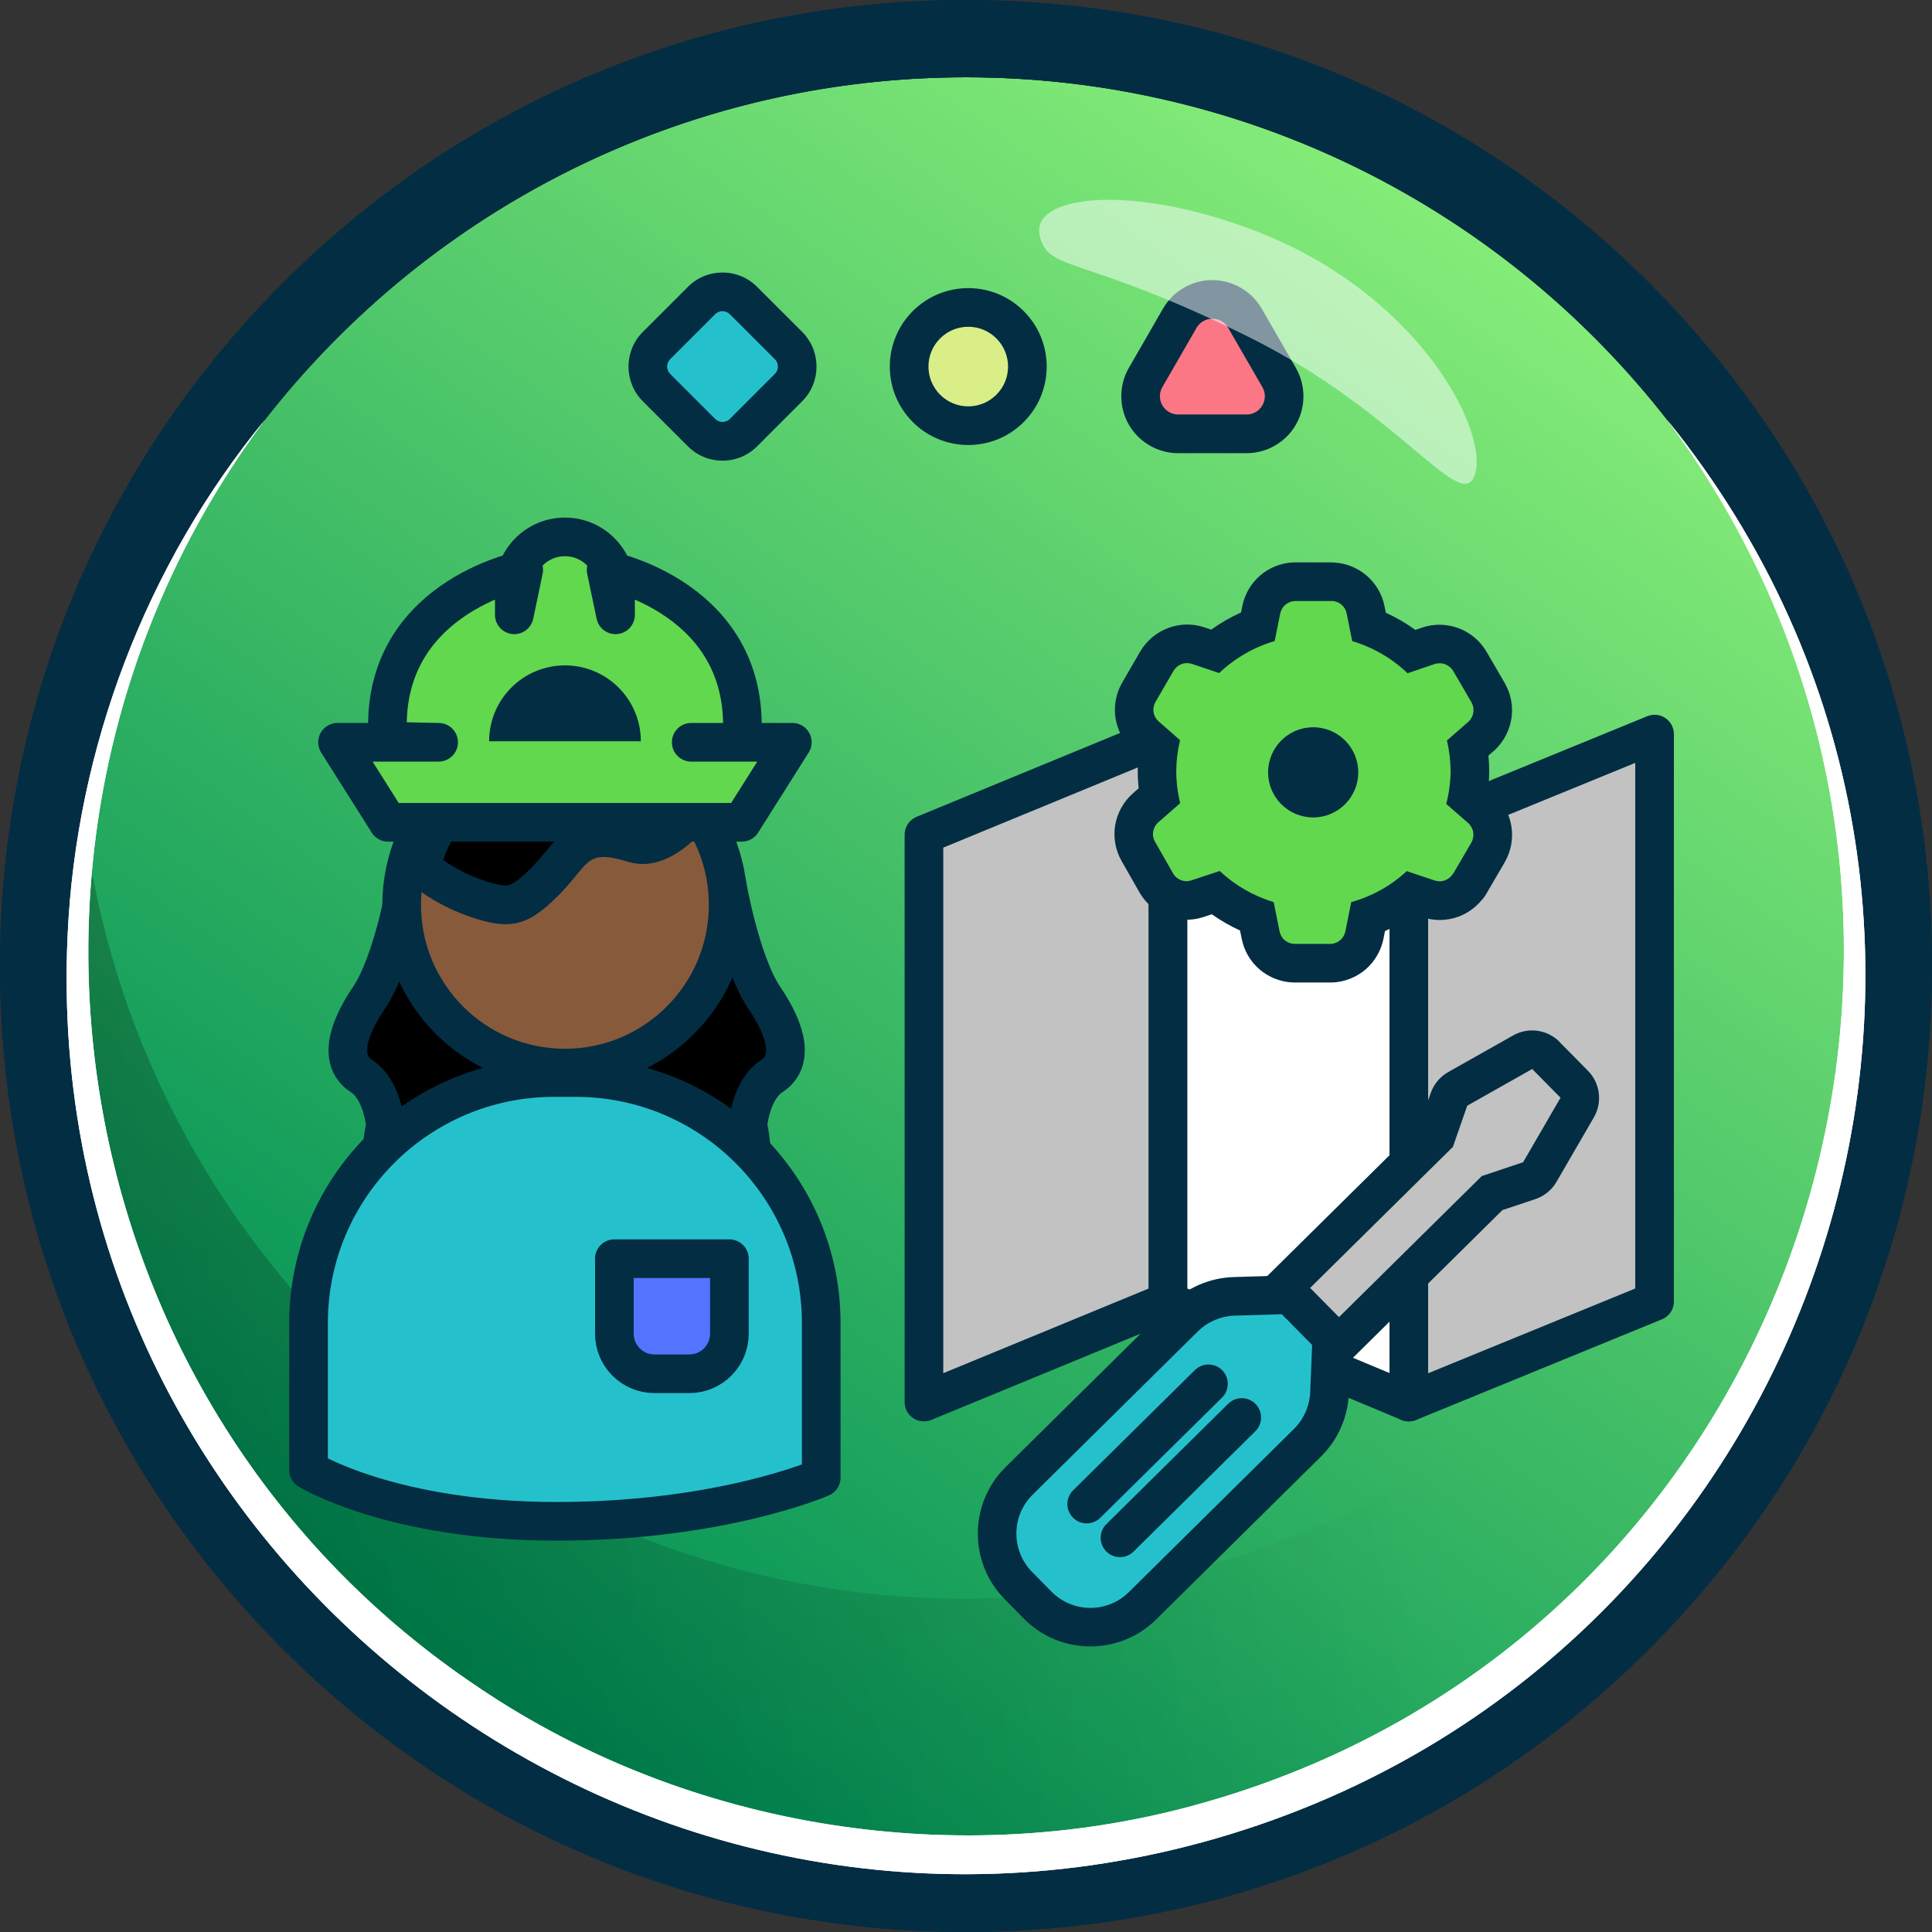
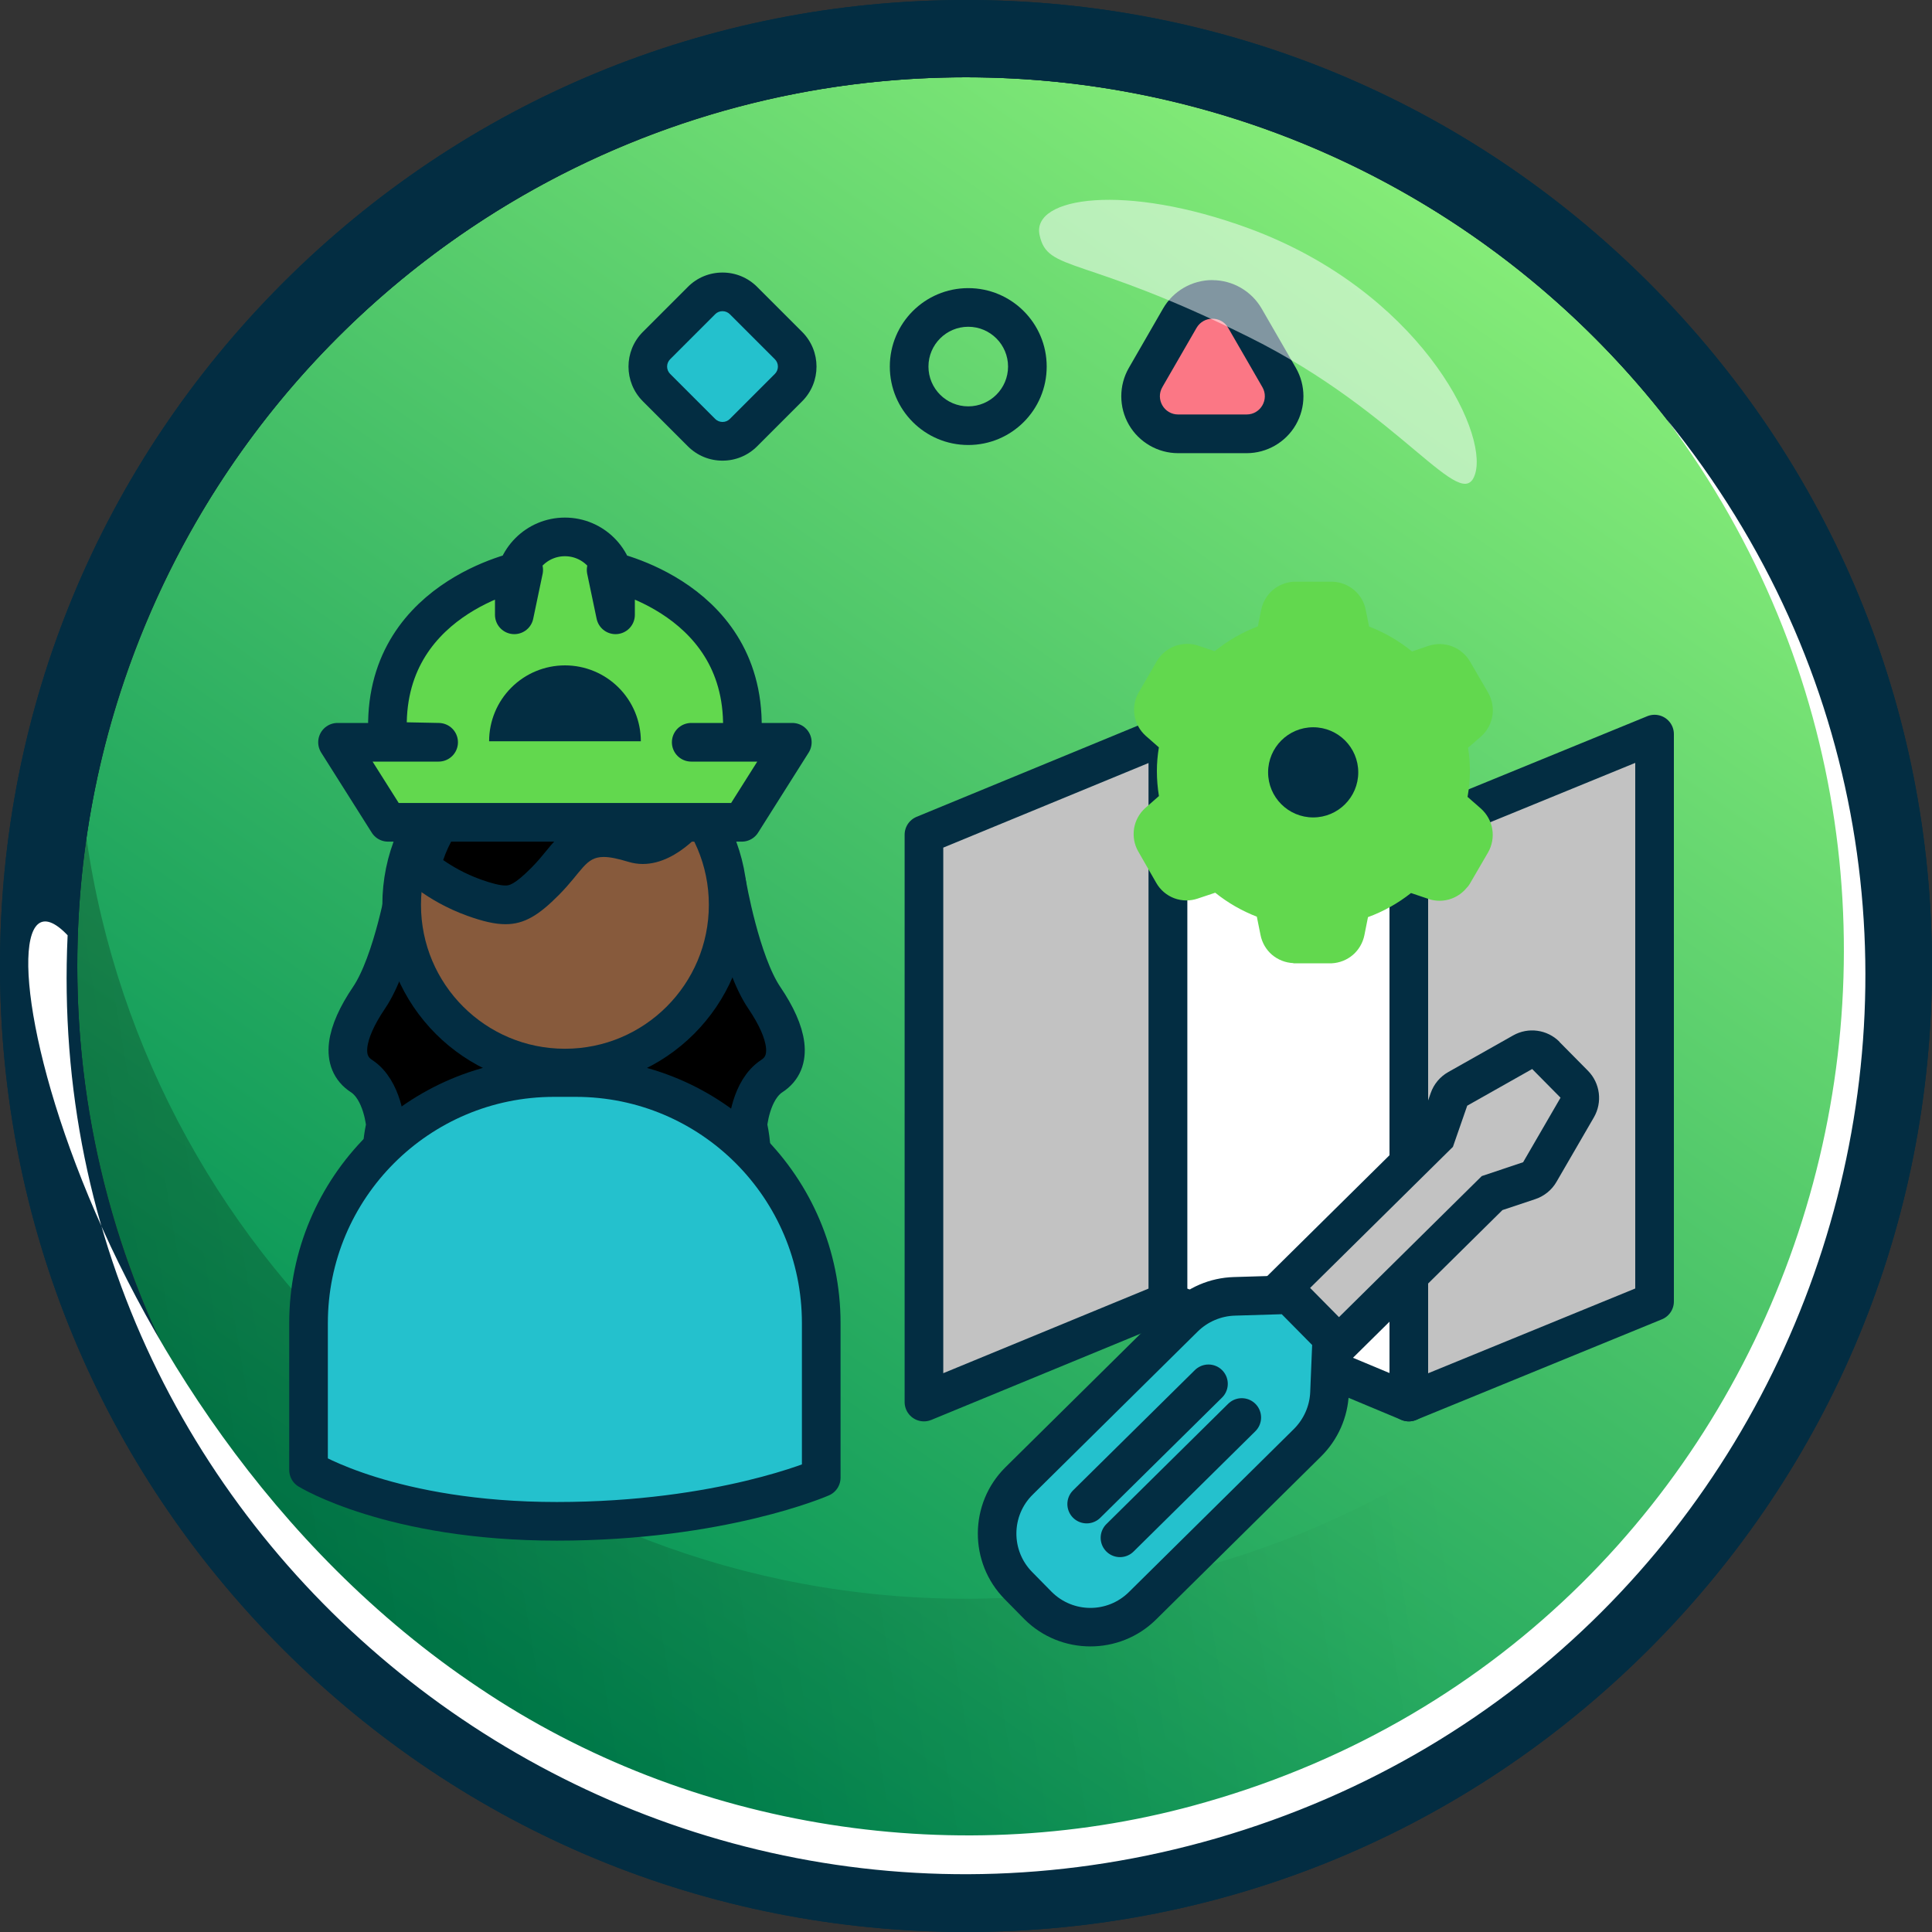
<svg xmlns="http://www.w3.org/2000/svg" width="300" height="300" viewBox="0 0 300 300">
  <rect x="0" y="0" width="300" height="300" fill="#333333" stroke="none" />
  <defs>
    <style>
      .cls-1 {
        fill: url(#linear-gradient-2);
      }

      .cls-2 {
        fill: #fb7785;
      }

      .cls-3 {
        fill: #032d42;
      }

      .cls-4, .cls-5, .cls-6 {
        fill: #fff;
      }

      .cls-7, .cls-8 {
        fill: #c2c2c2;
      }

      .cls-9 {
        fill: #daee88;
      }

      .cls-10, .cls-11 {
        fill: #62d84e;
      }

      .cls-12, .cls-13 {
        fill: #24c1cd;
      }

      .cls-14 {
        fill: url(#linear-gradient);
      }

      .cls-15, .cls-13, .cls-16, .cls-17, .cls-8, .cls-11, .cls-5, .cls-18 {
        stroke: #032d42;
        stroke-width: 6px;
      }

      .cls-15, .cls-13, .cls-16, .cls-8, .cls-11, .cls-5, .cls-18 {
        stroke-linecap: round;
        stroke-linejoin: round;
      }

      .cls-16 {
        fill: #5274ff;
      }

      .cls-19 {
        isolation: isolate;
      }

      .cls-17 {
        fill: #875a3c;
        stroke-miterlimit: 10;
      }

      .cls-20 {
        mix-blend-mode: multiply;
        opacity: .3;
      }

      .cls-6 {
        opacity: .5;
      }

      .cls-18 {
        fill: none;
      }
    </style>
    <linearGradient id="linear-gradient" x1="74.07" y1="258.44" x2="230.21" y2="35.45" gradientTransform="matrix(1, 0, 0, 1, 0, 0)" gradientUnits="userSpaceOnUse">
      <stop offset="0" stop-color="#009056" />
      <stop offset="1" stop-color="#85ec78" />
    </linearGradient>
    <linearGradient id="linear-gradient-2" x1="-36.34" y1="229.89" x2="216.48" y2="187.38" gradientTransform="matrix(1, 0, 0, 1, 0, 0)" gradientUnits="userSpaceOnUse">
      <stop offset="0" stop-color="#000" />
      <stop offset="1" stop-color="#000" stop-opacity="0" />
    </linearGradient>
  </defs>
  <g class="cls-19">
    <g id="fill">
      <circle class="cls-14" cx="150" cy="150" r="138" />
    </g>
    <g id="reflection_layer" data-name="reflection layer">
      <g class="cls-20">
        <path class="cls-1" d="M288,150c0,76.22-61.79,138-138,138S12,226.22,12,150c0-6.75,.48-13.38,1.42-19.87,9.64,66.8,67.11,118.12,136.58,118.12s126.94-51.32,136.58-118.12c.94,6.49,1.42,13.12,1.42,19.87Z" />
      </g>
    </g>
    <g id="icon">
      <g>
        <path class="cls-15" d="M112.88,137.27s2.08,12.17,5.8,17.66c3.72,5.49,4.51,9.99,1.18,12.15-3.33,2.16-3.74,7.72-3.74,7.72,0,0,3.3,12.85-6.47,10.7-9.77-2.16-18.17,5.68-17.5-3.92,.68-9.6,4.24-10.99-.68-19.7-4.92-8.71-11.9-7.14-1.75-13.02s23.16-11.58,23.16-11.58Z" />
        <path class="cls-15" d="M63.1,137.27s-2.08,12.17-5.8,17.66c-3.72,5.49-4.51,9.99-1.18,12.15s3.74,7.72,3.74,7.72c0,0-3.3,12.85,6.47,10.7,9.77-2.16,18.17,5.68,17.5-3.92-.68-9.6-4.24-10.99,.68-19.7,4.92-8.71,11.9-7.14,1.75-13.02-10.15-5.88-23.16-11.58-23.16-11.58Z" />
        <circle class="cls-17" cx="87.72" cy="140.5" r="25.35" />
        <path class="cls-13" d="M127.52,205.44v24.01s-15.43,6.78-41.07,6.78-38.54-7.97-38.54-7.97v-22.81h0c0-21.06,17.07-38.13,38.13-38.13h3.35c21.06,0,38.13,17.07,38.13,38.13h0Z" />
        <g>
          <path d="M78.5,140.49c-1.2,0-2.75-.36-4.9-1.13-3.97-1.42-6.79-3.49-8.15-4.63,.87-5.56,7.17-16.42,18.59-17.94,1.15-.15,2.29-.23,3.39-.23,10.93,0,16.88,7.52,19.01,10.92-1.54,1.62-4.08,3.66-6.61,3.66-.46,0-.93-.07-1.37-.21-2-.61-3.45-.88-4.7-.88-3.36,0-4.99,2-6.57,3.93-.68,.83-1.45,1.78-2.52,2.86-3.03,3.05-4.55,3.65-6.16,3.65h0Z" />
          <path class="cls-3" d="M87.43,119.57c7.61,0,12.46,4.29,15,7.46-.91,.66-1.85,1.12-2.61,1.12-.17,0-.33-.02-.5-.08-2.3-.7-4.02-1.01-5.58-1.01-4.79,0-7.16,2.91-8.89,5.03-.67,.82-1.36,1.67-2.33,2.65-2.74,2.76-3.55,2.76-4.03,2.76-.83,0-2.1-.31-3.88-.95-2.47-.89-4.43-2.05-5.79-3,1.55-4.72,6.85-12.61,15.61-13.77,1.02-.14,2.03-.2,3-.2m0-6c-1.21,0-2.47,.08-3.79,.26-14.02,1.86-21.3,16.01-21.3,22.14,0,0,3.69,3.88,10.24,6.23,2.37,.85,4.25,1.3,5.91,1.3,2.94,0,5.19-1.41,8.29-4.54,3.65-3.68,4.1-5.9,6.96-5.9,.94,0,2.15,.24,3.82,.75,.76,.23,1.52,.34,2.25,.34,5.72,0,10.24-6.31,10.24-6.31,0,0-6.63-14.27-22.63-14.27h0Z" />
        </g>
-         <path class="cls-16" d="M95.39,195.45h17.87v11.65c0,3.43-2.79,6.22-6.22,6.22h-5.42c-3.43,0-6.22-2.79-6.22-6.22v-11.65h0Z" />
        <g>
          <path class="cls-11" d="M115.18,115.1c1.81-22.26-21.06-26.6-21.06-26.6l1.46,6.97v-4.24c0-4.34-3.52-7.86-7.86-7.86h0c-4.34,0-7.86,3.52-7.86,7.86v4.24l1.46-6.97s-22.87,4.34-21.06,26.6l7.85,.16h-15.7l7.85,12.43h54.92l7.85-12.43h-15.7" />
          <path class="cls-3" d="M99.51,115.1c0-3.12-1.24-6.12-3.45-8.33-2.21-2.21-5.2-3.45-8.33-3.45s-6.12,1.24-8.33,3.45c-2.21,2.21-3.45,5.2-3.45,8.33h23.55Z" />
        </g>
      </g>
      <g>
        <g>
-           <path class="cls-9" d="M150.35,66.11c-5.06,0-9.18-4.12-9.18-9.18s4.12-9.18,9.18-9.18,9.18,4.12,9.18,9.18-4.12,9.18-9.18,9.18Z" />
          <path class="cls-3" d="M150.35,50.74c3.41,0,6.18,2.77,6.18,6.18s-2.77,6.18-6.18,6.18-6.18-2.77-6.18-6.18,2.77-6.18,6.18-6.18m0-6c-6.73,0-12.18,5.45-12.18,12.18s5.45,12.18,12.18,12.18,12.18-5.45,12.18-12.18-5.46-12.18-12.18-12.18h0Z" />
        </g>
        <g>
          <path class="cls-12" d="M112.19,68.53c-1.23,0-2.39-.48-3.26-1.35l-6.99-6.99c-.87-.87-1.35-2.03-1.35-3.26s.48-2.39,1.35-3.26l6.99-6.99c.87-.87,2.03-1.35,3.26-1.35s2.39,.48,3.26,1.35l6.99,6.99c.87,.87,1.35,2.03,1.35,3.26s-.48,2.39-1.35,3.26l-6.99,6.99c-.87,.87-2.03,1.35-3.26,1.35Z" />
          <path class="cls-3" d="M112.19,48.32c.41,0,.83,.16,1.14,.47l6.99,6.99c.63,.63,.63,1.65,0,2.28l-6.99,6.99c-.31,.32-.73,.47-1.14,.47s-.83-.16-1.14-.47l-6.99-6.99c-.63-.63-.63-1.65,0-2.28l6.99-6.99c.31-.32,.73-.47,1.14-.47m0-6c-2.03,0-3.95,.79-5.38,2.23l-6.99,6.99c-2.97,2.97-2.97,7.8,0,10.77l6.99,6.99c1.44,1.44,3.35,2.23,5.38,2.23s3.94-.79,5.38-2.23l6.99-6.99c2.97-2.97,2.97-7.8,0-10.77l-6.99-6.99c-1.44-1.44-3.35-2.23-5.38-2.23h0Z" />
        </g>
        <g>
          <path class="cls-2" d="M182.94,67.36c-2.11,0-4-1.09-5.05-2.92-1.05-1.83-1.05-4.01,0-5.83l5.31-9.2c1.05-1.83,2.94-2.92,5.05-2.92s4,1.09,5.05,2.92l5.31,9.2c1.05,1.83,1.05,4.01,0,5.83-1.05,1.83-2.94,2.92-5.05,2.92h-10.63Z" />
          <path class="cls-3" d="M188.26,49.49c.95,0,1.91,.47,2.45,1.42l5.31,9.2c1.09,1.89-.27,4.25-2.45,4.25h-10.63c-2.18,0-3.54-2.36-2.45-4.25l5.31-9.2c.55-.94,1.5-1.42,2.45-1.42m0-6c-3.15,0-6.08,1.69-7.65,4.42l-5.31,9.21c-1.57,2.72-1.57,6.11,0,8.83,1.57,2.72,4.5,4.42,7.65,4.42h10.63c3.15,0,6.08-1.69,7.65-4.42,1.57-2.72,1.57-6.11,0-8.83l-5.31-9.2c-1.57-2.72-4.5-4.42-7.65-4.42h0Z" />
        </g>
      </g>
      <g>
        <polygon class="cls-8" points="181.37 202.09 143.47 217.71 143.47 129.61 181.37 113.99 181.37 202.09" />
        <polyline class="cls-5" points="218.76 129.61 181.37 113.99 181.37 202.09 218.76 217.71" />
        <polygon class="cls-8" points="218.76 217.71 256.92 202.09 256.92 113.99 218.76 129.61 218.76 217.71" />
      </g>
      <g>
        <g>
          <path class="cls-10" d="M200.83,149.55c-1.22-.05-2.39-.51-3.32-1.3-.92-.79-1.55-1.89-1.78-3.08l-.57-2.83c-2.33-.9-4.52-2.16-6.46-3.72l-2.76,.92c-.54,.18-1.12,.28-1.71,.28-.66,0-1.31-.12-1.92-.35-1.17-.45-2.15-1.29-2.77-2.38l-2.79-4.87c-.62-1.07-.85-2.35-.65-3.58,.2-1.24,.83-2.37,1.77-3.2l2.09-1.83c-.21-1.28-.32-2.57-.32-3.87,0-1.25,.11-2.48,.31-3.69l-2.05-1.8c-.93-.84-1.53-1.94-1.73-3.13-.2-1.19,0-2.42,.58-3.48l2.88-4.97c.66-1.1,1.65-1.92,2.81-2.35,.61-.22,1.24-.34,1.89-.34,.59,0,1.17,.09,1.73,.28l2.56,.86c2.01-1.63,4.28-2.94,6.7-3.86l.52-2.57c.23-1.17,.87-2.26,1.78-3.05,.91-.79,2.08-1.25,3.29-1.31,.05,0,.09,0,.14,0h5.81s.09,0,.14,0c1.2,.06,2.37,.52,3.29,1.31,.92,.79,1.55,1.87,1.78,3.06l.52,2.59c2.41,.93,4.67,2.24,6.67,3.87l2.55-.87c.58-.19,1.15-.28,1.73-.28,.66,0,1.31,.12,1.93,.35,1.16,.44,2.15,1.27,2.78,2.34l2.84,4.88c.61,1.09,.83,2.31,.66,3.49-.17,1.18-.74,2.29-1.59,3.12-.04,.04-.08,.07-.12,.11l-2.08,1.81c.19,1.22,.29,2.45,.29,3.68-.02,1.34-.14,2.66-.37,3.95l2.07,1.81c.95,.85,1.57,1.98,1.77,3.21,.2,1.23-.03,2.5-.64,3.58l-2.87,4.93c-.14,.23-.3,.44-.49,.62-.59,.72-1.37,1.28-2.25,1.62-.62,.24-1.27,.36-1.93,.36-.55,0-1.1-.08-1.62-.25l-2.82-.95c-2.01,1.59-4.27,2.86-6.68,3.74l-.56,2.81c-.24,1.18-.87,2.27-1.78,3.05-.91,.79-2.08,1.25-3.29,1.31-.05,0-.09,0-.14,0,0,0-5.77,0-5.81,0Z" />
-           <path class="cls-3" d="M206.84,93.31c.54,.03,1.06,.23,1.47,.58,.41,.35,.69,.83,.8,1.37l.86,4.29c3.22,.96,6.17,2.67,8.6,4.99l4.2-1.43c.25-.08,.51-.12,.77-.12,.29,0,.59,.05,.87,.16,.52,.2,.96,.57,1.25,1.05l2.84,4.88c.26,.47,.36,1.01,.28,1.55-.08,.53-.33,1.03-.72,1.4l-3.38,2.95c.37,1.58,.56,3.19,.57,4.81-.02,1.7-.25,3.39-.68,5.04l3.4,2.97c.42,.37,.7,.88,.79,1.43,.09,.55-.01,1.12-.29,1.61l-2.86,4.9v-.07c-.28,.47-.7,.83-1.21,1.02-.28,.11-.57,.16-.86,.16-.24,0-.49-.04-.72-.11l-4.38-1.47c-2.45,2.27-5.4,3.92-8.62,4.81l-.91,4.54c-.11,.53-.39,1.01-.8,1.37-.41,.35-.93,.56-1.47,.58h-5.69c-.54-.02-1.06-.23-1.47-.58-.41-.35-.69-.84-.79-1.37l-.91-4.54c-3.13-.94-6-2.6-8.39-4.83l-4.38,1.45c-.25,.08-.51,.13-.77,.13-.29,0-.58-.05-.86-.16-.52-.2-.96-.57-1.23-1.06l-2.79-4.88c-.28-.49-.39-1.05-.29-1.61,.09-.55,.37-1.06,.79-1.43l3.4-2.97c-.4-1.63-.61-3.31-.61-4.99,.01-1.61,.21-3.22,.59-4.79l-3.36-2.95c-.4-.36-.66-.85-.75-1.38-.09-.53,0-1.08,.26-1.55l2.84-4.9c.29-.48,.73-.85,1.25-1.04,.27-.1,.56-.15,.85-.15,.26,0,.53,.04,.78,.13l4.2,1.41c2.44-2.31,5.39-4.02,8.62-4.97l.86-4.26c.11-.53,.39-1.01,.8-1.37,.41-.35,.93-.56,1.47-.58h5.81m0-6h-5.81c-.09,0-.19,0-.28,0-1.87,.09-3.68,.81-5.1,2.03-1.42,1.22-2.4,2.9-2.77,4.74l-.2,1c-1.62,.74-3.18,1.63-4.63,2.67l-1.06-.35c-.87-.29-1.77-.44-2.68-.44-1,0-1.99,.18-2.93,.53-1.8,.67-3.33,1.94-4.32,3.59-.01,.02-.03,.05-.04,.07l-2.84,4.9s-.06,.1-.08,.15c-.89,1.65-1.21,3.57-.89,5.42,.31,1.84,1.25,3.55,2.64,4.81,.02,.02,.04,.04,.07,.06l.85,.75c-.08,.81-.12,1.62-.13,2.44v.06c0,.89,.05,1.77,.14,2.65l-.88,.77c-1.47,1.29-2.45,3.06-2.77,4.97-.31,1.92,.05,3.91,1.02,5.59l2.77,4.85c.96,1.68,2.49,2.99,4.3,3.68,.96,.37,1.97,.55,2.99,.55,.92,0,1.82-.15,2.69-.44l1.24-.41c1.38,.97,2.84,1.82,4.38,2.52l.26,1.28c.36,1.84,1.34,3.53,2.77,4.76,1.43,1.23,3.27,1.95,5.16,2.03,.08,0,.15,0,.23,0h5.69c.09,0,.18,0,.28,0,1.87-.09,3.69-.81,5.11-2.03,1.42-1.22,2.4-2.91,2.77-4.74l.24-1.22c1.61-.71,3.14-1.57,4.58-2.57l1.28,.43s.08,.02,.11,.04c.82,.26,1.67,.39,2.52,.39,1.03,0,2.04-.19,3-.55,1.31-.5,2.48-1.33,3.39-2.39,.33-.34,.62-.72,.86-1.14l2.86-4.9,.03-.06c.95-1.68,1.31-3.65,.99-5.55-.31-1.9-1.28-3.66-2.72-4.94l-.05-.04-.84-.73c.1-.89,.16-1.78,.17-2.67,0-.03,0-.07,0-.1,0-.82-.04-1.64-.12-2.46l.87-.76c.08-.07,.16-.14,.24-.22,1.33-1.29,2.2-3.01,2.47-4.84,.27-1.82-.08-3.72-.98-5.33-.02-.03-.04-.06-.05-.09l-2.84-4.88c-.98-1.68-2.51-2.97-4.32-3.65-.95-.36-1.96-.55-2.99-.55-.9,0-1.79,.14-2.65,.43l-.05,.02-1.04,.35c-1.44-1.03-2.98-1.93-4.59-2.66l-.21-1.04c-.36-1.83-1.35-3.51-2.77-4.73-1.42-1.22-3.23-1.94-5.1-2.03-.09,0-.19,0-.28,0h0Z" />
        </g>
        <circle class="cls-3" cx="203.91" cy="119.93" r="7" />
      </g>
      <g>
        <g>
          <path class="cls-7" d="M197.02,206.31c-1.17-1.17-1.15-3.08,.03-4.24l25.95-25.64,1.99-5.73c.24-.69,.72-1.27,1.36-1.63l10.08-5.69c1.17-.66,2.64-.46,3.59,.49l4.41,4.47c.95,.95,1.14,2.44,.46,3.61l-5.81,10.02c-.37,.64-.95,1.11-1.64,1.34l-5.76,1.92-25.95,25.64c-.57,.57-1.34,.87-2.13,.87s-1.55-.32-2.11-.88l-4.5-4.55h.01Z" />
          <path class="cls-3" d="M237.91,165.99l4.41,4.46-5.81,10.02-6.42,2.15-26.45,26.13-4.48-4.54,26.45-26.13,2.22-6.39,10.08-5.69m4.24-4.24c-1.9-1.9-4.84-2.31-7.19-.98l-10.08,5.69c-1.27,.72-2.24,1.87-2.72,3.26l-1.77,5.08-25.45,25.15c-2.35,2.33-2.38,6.13-.06,8.49l4.48,4.54,.03,.03c1.12,1.12,2.62,1.75,4.21,1.76,1.59,0,3.12-.62,4.25-1.73l25.45-25.15,5.1-1.7c1.39-.47,2.56-1.41,3.29-2.68l5.81-10.02c1.35-2.34,.98-5.3-.92-7.23l-4.41-4.46-.03-.03h.01Z" />
        </g>
        <g>
          <path class="cls-12" d="M158.13,246.23c-4.45-4.51-4.41-11.81,.09-16.27l25.61-25.31c2.1-2.07,4.87-3.26,7.82-3.35l7.28-.22c.83-.02,1.63,.3,2.21,.88l4.74,4.79c.59,.59,.9,1.41,.86,2.23l-.3,7.28c-.13,2.94-1.35,5.71-3.44,7.79l-25.61,25.31c-4.49,4.43-11.77,4.41-16.22-.04l-3.03-3.08h0Z" />
          <path class="cls-3" d="M199.03,204.07l4.72,4.78-.3,7.28c-.08,2.18-1,4.24-2.55,5.78l-25.61,25.31c-3.33,3.29-8.68,3.27-11.99-.04l-.04-.04-2.98-3.03c-3.3-3.34-3.27-8.73,.08-12.03l25.61-25.31c1.55-1.53,3.62-2.42,5.81-2.48l7.28-.22m4.24-4.24c-1.17-1.17-2.76-1.8-4.43-1.75l-7.28,.22c-3.71,.11-7.21,1.61-9.84,4.21l-25.61,25.31c-5.69,5.62-5.74,14.82-.12,20.51l2.98,3.03,.06,.06c5.62,5.62,14.8,5.65,20.45,.06l25.61-25.31c2.64-2.61,4.17-6.08,4.33-9.79l.3-7.28c.07-1.67-.55-3.28-1.73-4.47l-4.72-4.78-.03-.03h0Z" />
        </g>
        <line class="cls-18" x1="187.65" y1="214.88" x2="168.74" y2="233.55" />
        <line class="cls-18" x1="192.82" y1="220.11" x2="173.91" y2="238.79" />
      </g>
    </g>
    <g id="stroke">
      <path class="cls-3" d="M150,12c76.22,0,138,61.78,138,138s-61.78,138-138,138S12,226.22,12,150,73.78,12,150,12M150,0C109.93,0,72.27,15.6,43.93,43.93,15.6,72.27,0,109.93,0,150s15.6,77.73,43.93,106.07c28.33,28.33,66,43.93,106.07,43.93s77.73-15.6,106.07-43.93c28.33-28.33,43.93-66,43.93-106.07s-15.6-77.73-43.93-106.07C227.73,15.6,190.07,0,150,0h0Z" />
      <path class="cls-3" d="M150,12c76.22,0,138,61.78,138,138s-61.78,138-138,138S12,226.22,12,150,73.78,12,150,12M150,0C109.93,0,72.27,15.6,43.93,43.93,15.6,72.27,0,109.93,0,150s15.6,77.73,43.93,106.07c28.33,28.33,66,43.93,106.07,43.93s77.73-15.6,106.07-43.93c28.33-28.33,43.93-66,43.93-106.07s-15.6-77.73-43.93-106.07C227.73,15.6,190.07,0,150,0h0Z" />
    </g>
    <g id="double_stroke" data-name="double stroke">
-       <path class="cls-4" d="M258.84,65.15c62.62,77.24,25.1,192.81-70.02,220.32C97.22,311.89,6.05,240.63,10.5,145.23c1.31-29.08,12.2-57.6,30.66-80.08C-5.85,128.03,9,218.49,74.43,262.11c32.66,22.01,74.94,28.65,112.78,17.73,92.54-26.44,128.95-137.77,71.63-214.69h0Z" />
-       <path class="cls-4" d="M258.84,65.15c62.62,77.24,25.1,192.81-70.02,220.32C97.22,311.89,6.05,240.63,10.5,145.23c1.31-29.08,12.2-57.6,30.66-80.08C-5.85,128.03,9,218.49,74.43,262.11c32.66,22.01,74.94,28.65,112.78,17.73,92.54-26.44,128.95-137.77,71.63-214.69h0Z" />
+       <path class="cls-4" d="M258.84,65.15c62.62,77.24,25.1,192.81-70.02,220.32C97.22,311.89,6.05,240.63,10.5,145.23C-5.85,128.03,9,218.49,74.43,262.11c32.66,22.01,74.94,28.65,112.78,17.73,92.54-26.44,128.95-137.77,71.63-214.69h0Z" />
    </g>
    <g id="highlight">
      <path class="cls-6" d="M161.42,36.48c-1.25-5.93,13.29-8.08,32.49-1.02,26.22,9.65,37.15,31.27,35.17,38.05-1.97,6.78-11.31-9.3-35.01-21.1-26.12-13-31.41-10-32.65-15.94Z" />
    </g>
    <g id="labels" />
    <g id="text" />
  </g>
</svg>